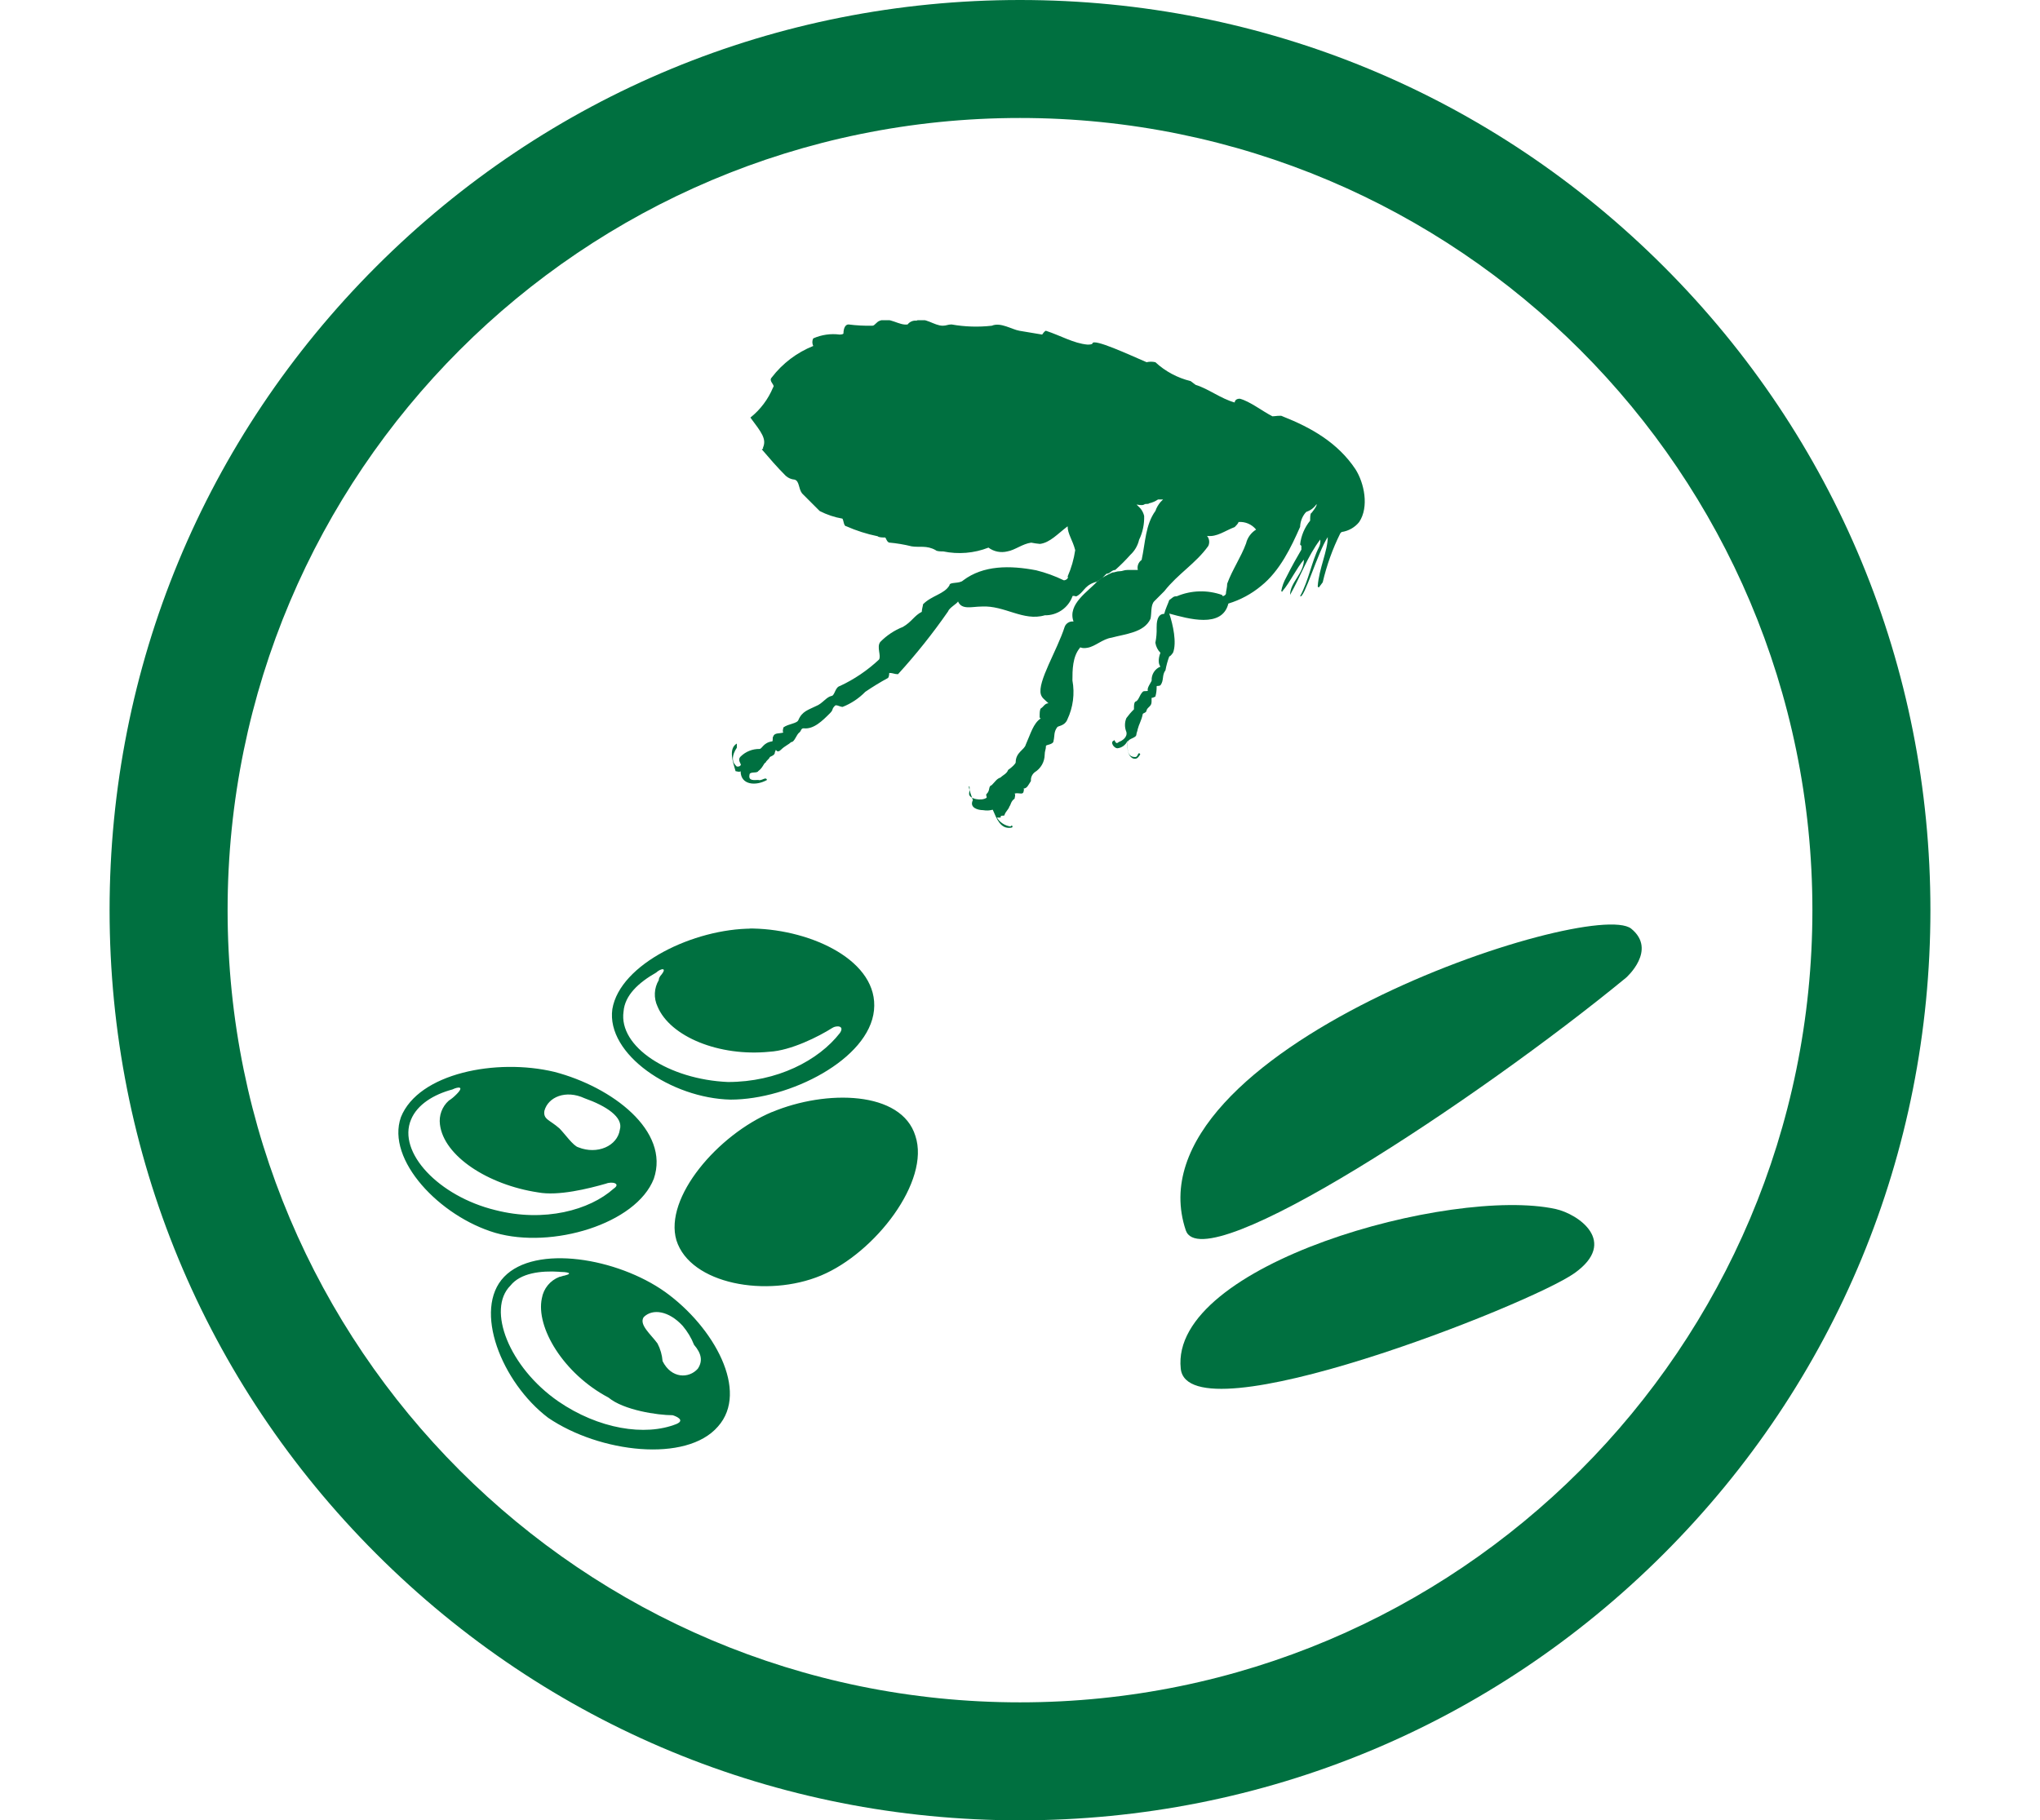
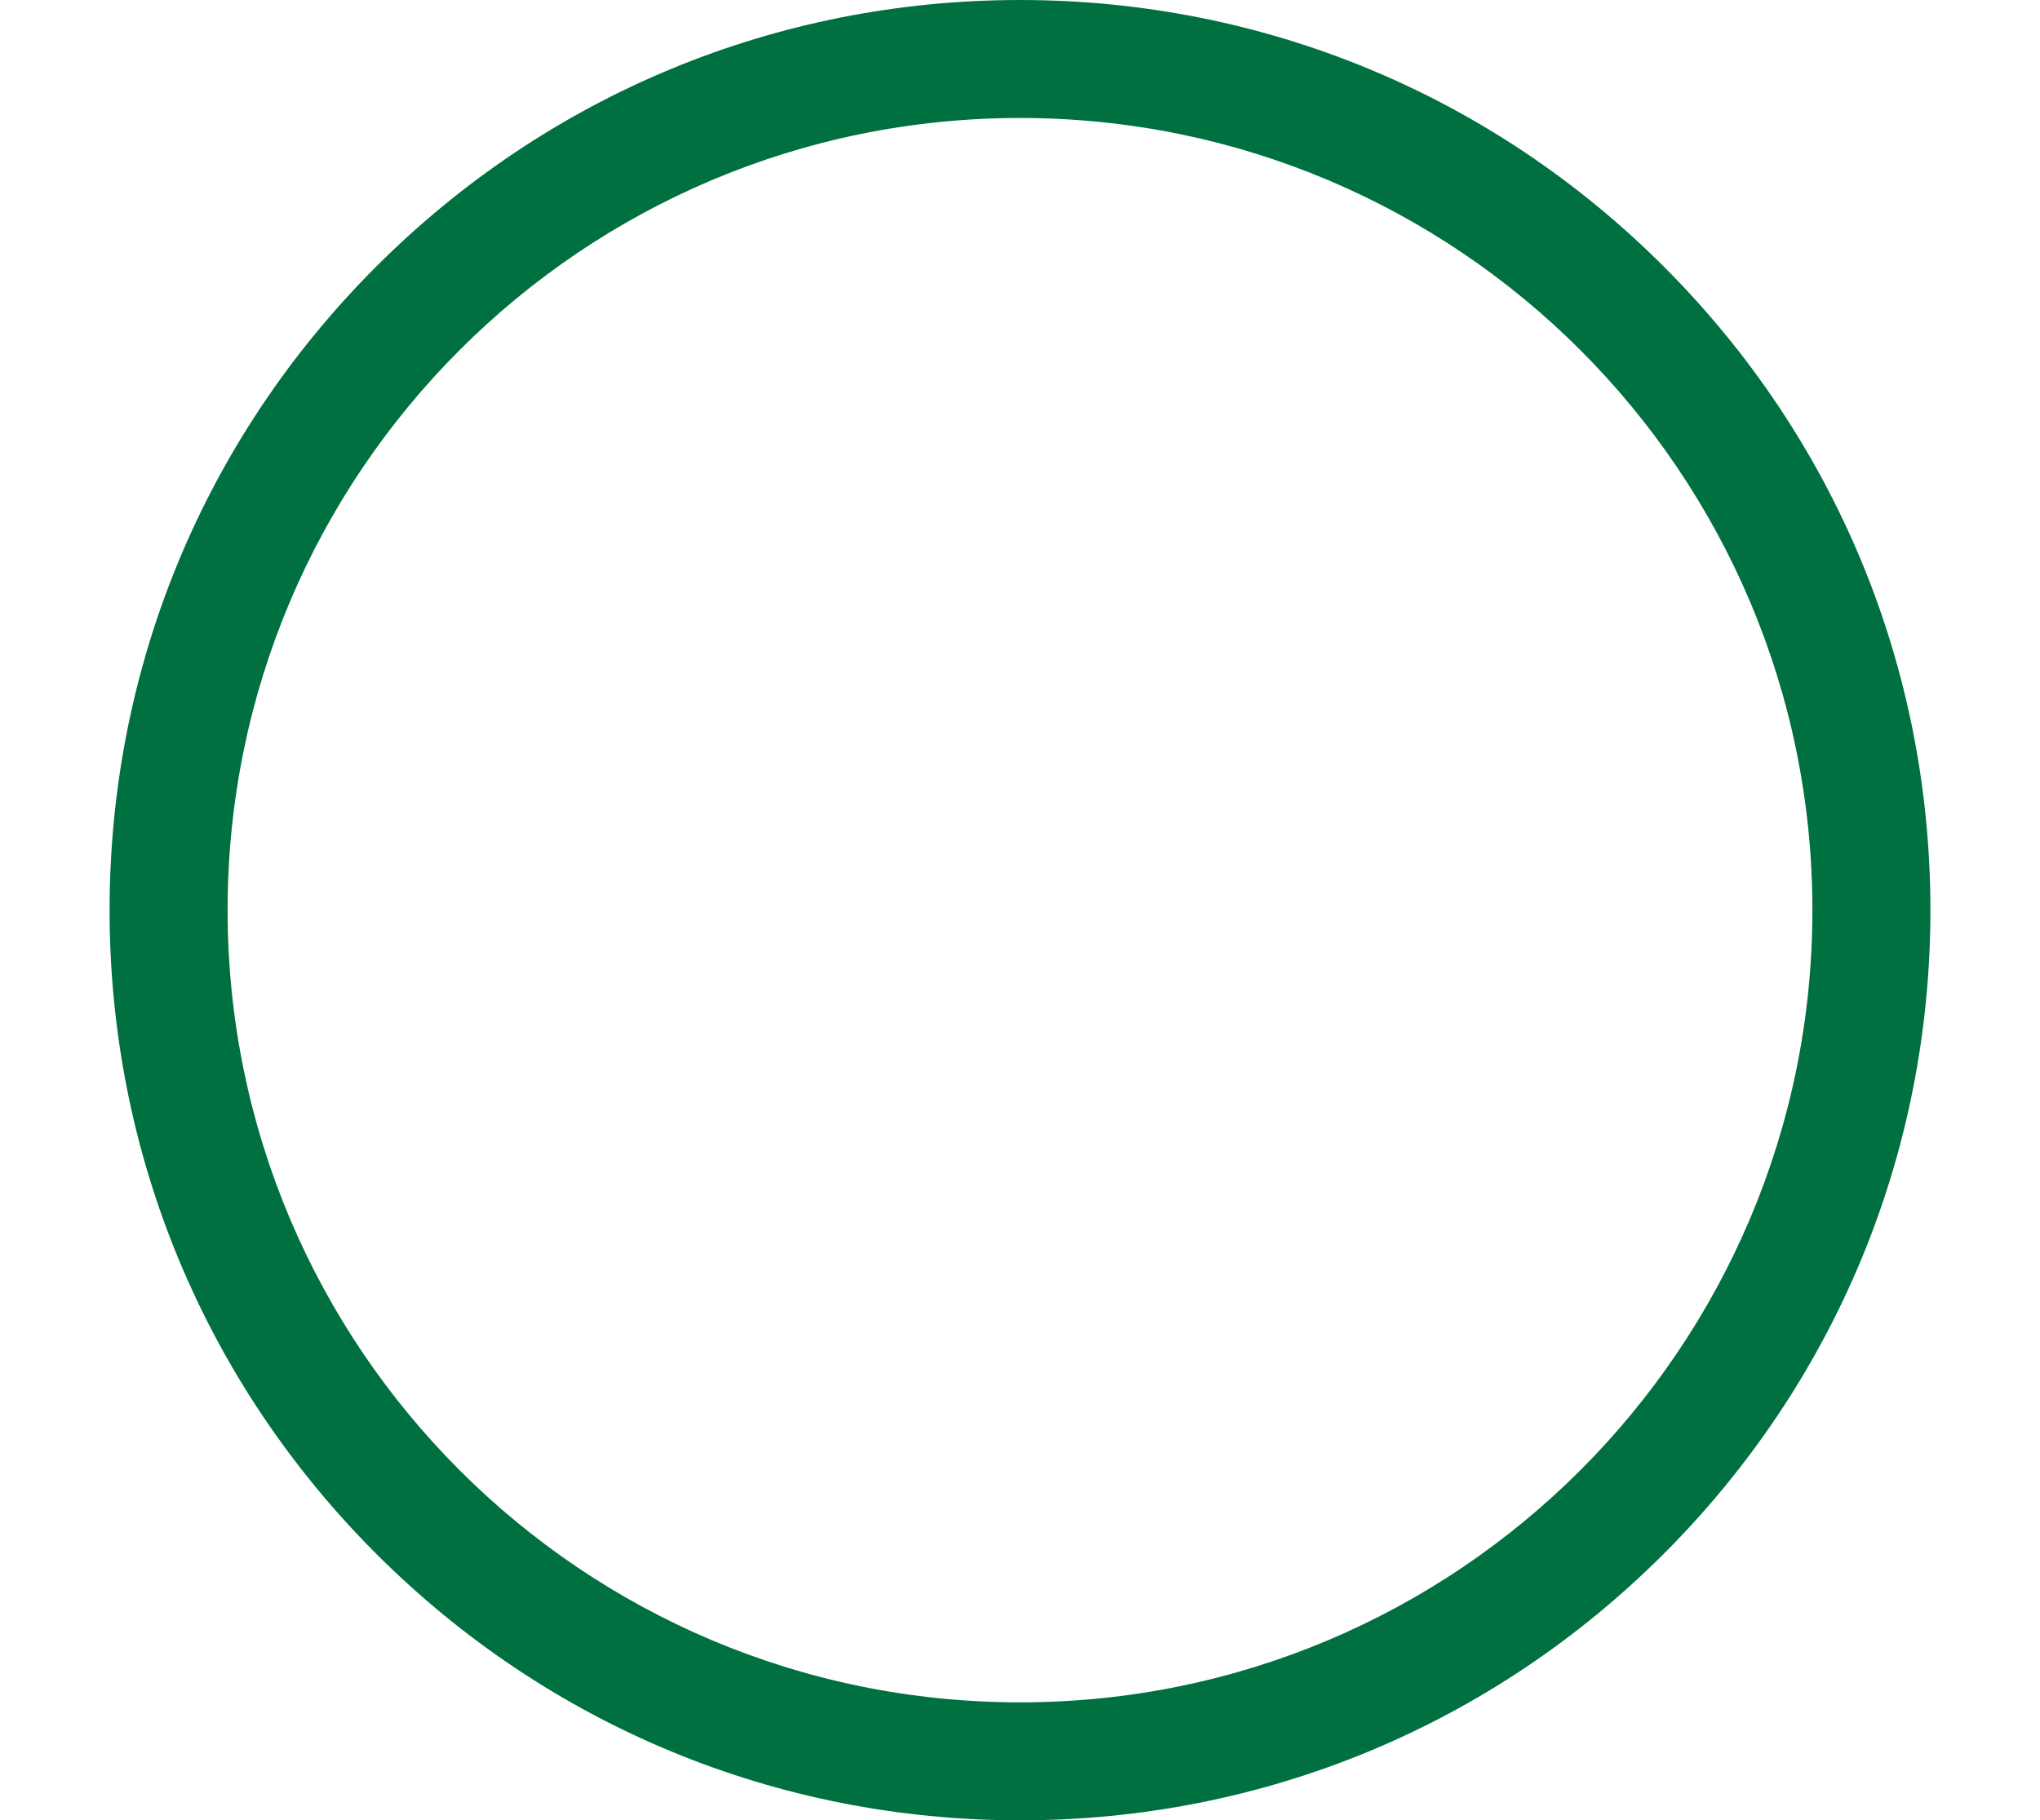
<svg xmlns="http://www.w3.org/2000/svg" id="Layer_2" viewBox="0 0 242 216">
  <defs>
    <style>.cls-1{clip-path:url(#clippath);}.cls-2{fill:none;}.cls-3,.cls-4{fill:#007040;}.cls-4{fill-rule:evenodd;}</style>
    <clipPath id="clippath">
-       <rect class="cls-2" y="38" width="242" height="134" />
-     </clipPath>
+       </clipPath>
  </defs>
  <path class="cls-3" d="M121,14c51.91,0,94,42.09,94,94s-42.09,94-94,94S27,159.92,27,108,69.09,14,121,14m0-14c-28.85,0-55.97,11.23-76.37,31.63S13,79.15,13,108s11.23,55.97,31.63,76.37,47.52,31.63,76.37,31.63,55.97-11.23,76.37-31.63c20.4-20.4,31.63-47.52,31.63-76.37s-11.23-55.97-31.63-76.37C176.97,11.23,149.85,0,121,0" />
  <g class="cls-1">
    <g id="Mask_Group_3">
      <g id="flea-eggs-larvea">
        <g id="Group_14">
          <g id="Group_13">
-             <path id="Path_1" class="cls-4" d="M90.53,53.18c0,.15-.9,.45-.15,.15,.9,1.05,1.79,2.09,2.83,3.13,.29,.26,.66,.42,1.04,.45,.6,.15,.45,1.05,.9,1.64l2.09,2.09c.84,.43,1.75,.74,2.69,.9,.15,.15,.15,.9,.45,.9,1.2,.53,2.45,.93,3.73,1.19,.15,.15,.6,.15,.9,.15,.15,.15,.15,.45,.45,.6,.91,.08,1.8,.23,2.69,.45,.9,.15,1.79-.15,2.84,.45,.15,.15,.6,.15,.9,.15,1.8,.37,3.66,.22,5.37-.45,.64,.48,1.46,.64,2.24,.45,.9-.15,1.79-.9,2.83-1.04,.34,.07,.69,.12,1.04,.15,1.19-.15,2.09-1.19,3.28-2.09,0,.9,.6,1.64,.9,2.83-.16,1.08-.46,2.13-.9,3.13,.15,.15-.15,.45-.45,.45-1.05-.51-2.15-.91-3.28-1.19-3.13-.6-6.27-.6-8.65,1.19-.45,.45-1.64,.15-1.64,.6-.6,1.04-2.09,1.19-3.13,2.24,0,.15-.15,.6-.15,.9-.9,.45-1.19,1.19-2.24,1.79-1.01,.4-1.93,1.01-2.69,1.79-.45,.6,.15,1.64-.15,2.09-1.37,1.28-2.93,2.34-4.63,3.13-.6,.15-.6,1.19-1.04,1.19-.6,.15-1.04,.9-1.79,1.19-.9,.45-1.64,.6-2.09,1.64-.15,.45-1.19,.45-1.79,.9,0,.15-.15,.45,0,.6-.45,.15-1.04,0-1.19,.45-.15,.15,0,.6-.15,.6-1.04,.15-1.19,.9-1.49,.9-.84-.01-1.64,.31-2.24,.9-.45,.45,.15,.9,0,1.04s-.15,.15-.45,.15l-.15-.15c-.45-.45-.45-1.19,.15-2.09v-.49c-1.04,.6-.45,2.24-.15,3.28,.15,0,.45,.15,.6,0,0,1.64,1.79,1.79,3.13,1.04-.15-.45-.6,.15-1.04,0-.45,0-1.19,.15-1.04-.6,0-.45,.9-.15,1.04-.45,.6-.45,.6-.9,.9-1.04,0-.15,.45-.45,.45-.6,.15-.15,.45-.15,.6-.45q0-.15,.15-.45s.15,.45,.6,0,.9-.6,1.19-.9c.45,0,.6-.9,1.04-1.19,.15-.15,.15-.45,.45-.45,1.19,.15,2.24-.9,3.13-1.79,.45-.45,.15-.45,.6-.9,.15-.15,.6,.15,.9,.15,1.01-.4,1.93-1.01,2.69-1.79,.87-.59,1.76-1.14,2.69-1.64,.15-.15,.15-.6,.15-.6,.45,0,.6,.15,1.04,.15,2.14-2.35,4.12-4.83,5.93-7.44,.15-.45,1.04-.9,1.19-1.19,.45,1.04,1.64,.6,2.83,.6,2.69-.15,4.92,1.79,7.46,1.04,1.46,.03,2.78-.87,3.28-2.24,0-.15,.45,0,.45,0,.9-.45,.9-1.19,2.09-1.64l.45-.15c.18-.18,.38-.33,.6-.45l.45-.45c.45,0,.6-.45,1.04-.45,.63-.56,1.23-1.16,1.79-1.79,.52-.48,.88-1.1,1.04-1.79,.43-.88,.63-1.86,.6-2.83-.08-.33-.23-.64-.45-.9l-.45-.45c.15,0,.6,.15,.9,0,.15-.15,.45,0,.6-.15,.37-.08,.73-.24,1.04-.45h.6l-.15,.15-.15,.15c-.26,.31-.47,.66-.6,1.05-1.19,1.64-1.19,3.73-1.64,5.82-.38,.27-.56,.74-.45,1.19h-1.21c-.45,0-.6,.15-.9,.15-.45,0-.6,.15-.9,.15-.64,.27-1.24,.62-1.79,1.04-1.04,1.19-3.58,2.69-2.83,4.78-.44-.06-.87,.19-1.04,.6-.9,2.83-3.28,6.57-2.83,8.06,.15,.45,.45,.6,.9,1.04-.45,0-.6,.45-.9,.6-.15,.15-.15,.6-.15,1.04,0,.08,.06,.15,.14,.15,0,0,0,0,0,0-.9,.6-1.19,1.79-1.79,3.13-.15,.6-1.19,.9-1.19,2.09,0,.15-.45,.6-.9,.9-.15,.45-.6,.6-.9,.9-.45,.15-.6,.45-1.04,.9-.45,.15-.15,.6-.6,1.04-.15,.15,0,.15,0,.45-.6,.45-2.09,.15-2.09-.45,0-.15,.15-.9,0-.9s.45,1.64,.45,1.64c-.45,.9,.6,1.19,1.19,1.19,.9,.15,1.19-.15,1.19,0,.45,1.04,.9,2.24,2.09,2.09,.45,0,.15-.45,0-.15-.67-.09-1.27-.48-1.62-1.06h.45v-.15c.15-.15,.45,0,.45-.15,.15-.45,.45-.6,.6-1.04,.15-.15,.15-.6,.6-.9,0-.15,.15-.45,0-.6,.45-.15,.9,.15,1.04-.15,0,0,.15-.45,0-.45,.45,0,.6-.45,.9-.9-.04-.39,.13-.78,.44-1.03,.73-.45,1.18-1.23,1.19-2.09,0-.45,.15-.6,.15-1.04,0-.15,.9-.15,.9-.6,.15-.6,0-1.04,.45-1.64,.15-.15,.9-.15,1.19-.9,.68-1.44,.89-3.06,.6-4.63,0-1.19,0-2.83,.9-3.88,0-.15,.15,.15,.9,0,.9-.15,1.79-1.04,2.83-1.19,1.64-.45,3.88-.6,4.63-2.24,.15-.6,0-1.64,.45-2.09l1.19-1.19c1.64-2.09,3.73-3.28,5.22-5.37,.18-.39,.13-.86-.15-1.19,1.19,.15,2.09-.6,3.28-1.05,.15-.15,.45-.45,.45-.6,.8-.06,1.58,.27,2.09,.9-.6,.37-1.03,.96-1.19,1.64-.6,1.64-1.64,3.13-2.24,4.78,0,.45-.15,.9-.15,1.19,0,.15-.45,.45-.45,.15-1.75-.62-3.66-.57-5.37,.15-.45,0-.45,.15-.9,.45-.15,.45-.45,1.04-.6,1.64-.9,0-.9,1.19-.9,1.64,.02,.6-.03,1.2-.15,1.79,.07,.45,.28,.87,.6,1.19,0,0-.45,1.04,0,1.64-.66,.27-1.08,.93-1.04,1.64,0,.15-.6,.9-.45,1.19,0,.15-.45,0-.6,.15-.45,.45-.45,1.04-.9,1.19-.15,.15-.15,.45-.15,.9-.33,.32-.63,.67-.9,1.04-.22,.52-.22,1.12,0,1.64,.15,.6-.45,1.04-.9,1.19-.45,.45-.45-.45-.6-.15-.45,.15,0,.9,.45,.9,.53-.06,.99-.41,1.19-.9,0,.6-.15,1.64,.6,2.09,.45,.15,.6,0,.9-.45,0-.08-.06-.15-.14-.15,0,0,0,0,0,0-.15,0-.15,.45-.45,.45-1.04,0-.9-1.04-.9-1.79,.15-.45,1.04-.45,1.04-.9,0-.15,.15-.45,.15-.6,.15-.6,.45-1.04,.6-1.79,0-.15,.45-.15,.45-.45,.15-.45,.6-.45,.6-1.04v-.45q.15,0,.45-.15c.11-.39,.16-.79,.15-1.19,0-.15,.15,0,.45-.15,.45-.6,.15-1.19,.6-1.79,.1-.56,.25-1.11,.45-1.64,.15,0,.45-.45,.45-.45,.45-1.19,0-3.28-.45-4.63,2.24,.6,6.27,1.79,7.01-1.19,1.42-.43,2.74-1.14,3.88-2.09,2.24-1.79,3.58-4.63,4.63-7.01,.02-.6,.23-1.17,.6-1.64l.15-.15c.49-.16,.91-.48,1.19-.9,.15,.15-.6,1.05-.6,1.05-.15,0-.15,.6-.15,.9-.66,.81-1.08,1.8-1.19,2.84l.15,.15v.45c-.6,1.04-1.04,1.79-1.79,3.28-.29,.51-.49,1.06-.6,1.64,0,0,.15,.15,.15,0,.9-1.04,1.64-2.69,2.54-3.73,0,1.64-1.64,2.69-1.64,4.18,1.19-2.09,2.09-4.63,3.58-6.57,.04,.31-.01,.62-.15,.9-.9,1.79-1.19,3.88-2.24,5.82,.45,.45,2.09-5.22,3.28-7.01,0,1.64-1.04,3.73-1.19,5.82,0,.08,.06,.15,.14,.15,0,0,0,0,0,0l.45-.6c.47-2.01,1.17-3.97,2.09-5.82l.15-.15c.82-.12,1.57-.54,2.09-1.19,1.19-1.79,.6-4.63-.45-6.27-2.09-3.13-5.22-4.92-8.65-6.27-.15-.15-.9,0-1.19,0-1.19-.6-2.69-1.79-3.88-2.09-.6,0-.6,.45-.6,.45-1.64-.45-3.13-1.64-4.63-2.09l-.6-.45c-1.56-.38-3-1.15-4.18-2.24-.34-.08-.7-.08-1.04,0-2.09-.9-6.27-2.84-6.42-2.24,0,.15-.45,.15-.6,.15-1.64-.15-3.13-1.05-4.92-1.64-.15,0-.45,.45-.45,.45l-2.69-.45c-.9-.15-2.24-1.05-3.28-.6-1.59,.18-3.2,.13-4.78-.15-.45,0-.6,.15-1.04,.15-1.04,0-2.09-1.05-3.13-.6-.4-.04-.8,.13-1.04,.45-1.04,.15-2.09-.9-3.28-.45-.45,.15-.6,.6-.9,.6-.95,.02-1.89-.03-2.83-.15-.45,0-.6,.6-.6,1.05,0,.15-.45,.15-.45,.15-1.07-.14-2.15,.02-3.13,.45-.15,.28-.15,.62,0,.9-1.95,.78-3.65,2.07-4.92,3.73-.45,.45,.45,.9,.15,1.19-.58,1.4-1.5,2.63-2.69,3.58,1.34,1.79,1.94,2.54,1.49,3.58" />
-             <path id="Path_2" class="cls-3" d="M78.3,115.85c1.04-1.19,0-.9-.45-.45-2.09,1.19-3.73,2.69-3.88,4.63-.6,4.18,5.37,8.06,12.39,8.36,5.82,0,10.74-2.54,13.28-5.82,.6-.9-.45-.9-.9-.6-1.64,1.04-4.92,2.69-7.46,2.83-5.97,.6-11.79-1.79-13.28-5.37-.47-1-.42-2.18,.15-3.13,0-.16,.06-.32,.16-.44Zm10.6-5.67h.45c7.01,.15,14.92,3.88,14.33,9.7s-10,10.6-17.01,10.6c-7.01-.15-14.77-5.37-14.03-10.74,.9-5.37,9.7-9.55,16.56-9.55h-.3Zm-19.55,20.14c-2.24-1.04-4.33-.15-4.77,1.49-.15,1.04,.6,1.04,1.79,2.09,.6,.6,1.64,2.09,2.24,2.24,2.24,.9,4.63-.15,4.92-2.09,.45-1.49-1.64-2.83-4.18-3.73h0Zm-15.22-.45c1.05-1.04,.15-.9-.45-.6-2.24,.6-4.18,1.79-4.92,3.58-1.64,3.88,3.28,9.1,10,10.74,5.82,1.49,11.19,0,14.03-2.54,.9-.6-.15-.9-.9-.6-2.09,.6-5.67,1.49-8.06,1.04-5.97-.9-11.19-4.33-11.64-8.06-.14-1.06,.25-2.12,1.05-2.83,.33-.21,.63-.46,.9-.74Zm-6.57,2.69c2.09-5.22,11.34-7.02,18.21-5.37,6.86,1.79,13.73,7.01,11.79,12.68-2.09,5.37-12.09,8.36-18.8,6.42-6.57-1.94-12.99-8.65-11.2-13.73h0Zm44.02-.6c6.42-2.69,15.37-2.54,17.01,2.83,1.79,5.37-4.78,13.88-11.19,16.56s-15.52,1.04-17.16-4.18c-1.49-5.07,4.93-12.53,11.34-15.22h0Zm-10.59,25.37c-1.64-1.79-3.58-2.09-4.63-1.04-.6,.9,.9,2.09,1.64,3.13,.34,.65,.54,1.36,.6,2.09,1.04,2.09,3.13,2.09,4.18,.9,.6-.9,.45-1.79-.45-2.84-.32-.82-.78-1.57-1.34-2.24Zm-14.62-6.42c-2.24-.15-4.63,.15-5.82,1.64-2.84,2.83-.15,9.7,5.67,13.73,4.77,3.28,10.3,4.18,14.03,2.69,1.04-.45,0-.9-.45-1.04-1.79,0-5.82-.6-7.61-2.09-5.37-2.84-8.65-8.36-7.91-11.79,.2-1.16,.99-2.12,2.09-2.54,.15,0,.45-.15,.6-.15,1.19-.3,.15-.44-.6-.44h0Zm-6.57,.6c3.73-3.88,13.43-2.24,19.1,1.79,5.82,4.18,10,11.79,6.27,15.97-3.73,4.33-14.03,3.13-20.15-1.04-5.52-4.19-8.95-12.84-5.22-16.72h0Zm39.69-19.55c2.09,.45,4.18,1.04,4.33,2.24,0,1.49-1.04,2.69-2.69,2.09-2.09-.6-4.92-1.04-5.22-2.54-.15-1.19,1.49-2.24,3.58-1.79m6.12,7.01c-.9,3.73-4.33,8.36-9.7,10.6-6.42,2.69-13.43,1.64-14.47-2.54-.6-1.79,.15-3.73,1.79-5.82,.45-.45,1.04-1.19,.6,.15v.6c-.11,1.06,.27,2.11,1.04,2.83,2.69,2.69,9.1,2.24,14.03-.6,2.09-1.19,4.63-4.18,5.82-5.82,.6,0,1.19-.15,.9,.6" />
-           </g>
+             </g>
        </g>
-         <path id="Path_3" class="cls-3" d="M140.67,146c2.09,5.97,34.62-15.52,52.23-29.99,0,0,3.73-3.28,.6-5.82-4.77-3.73-59.99,14.48-52.83,35.81Z" />
-         <path id="Path_4" class="cls-3" d="M140.07,162.41c.9,8.36,41.48-7.61,46.71-11.34s.45-7.01-2.24-7.61c-12.39-2.69-45.81,6.57-44.47,18.95Z" />
      </g>
    </g>
  </g>
</svg>